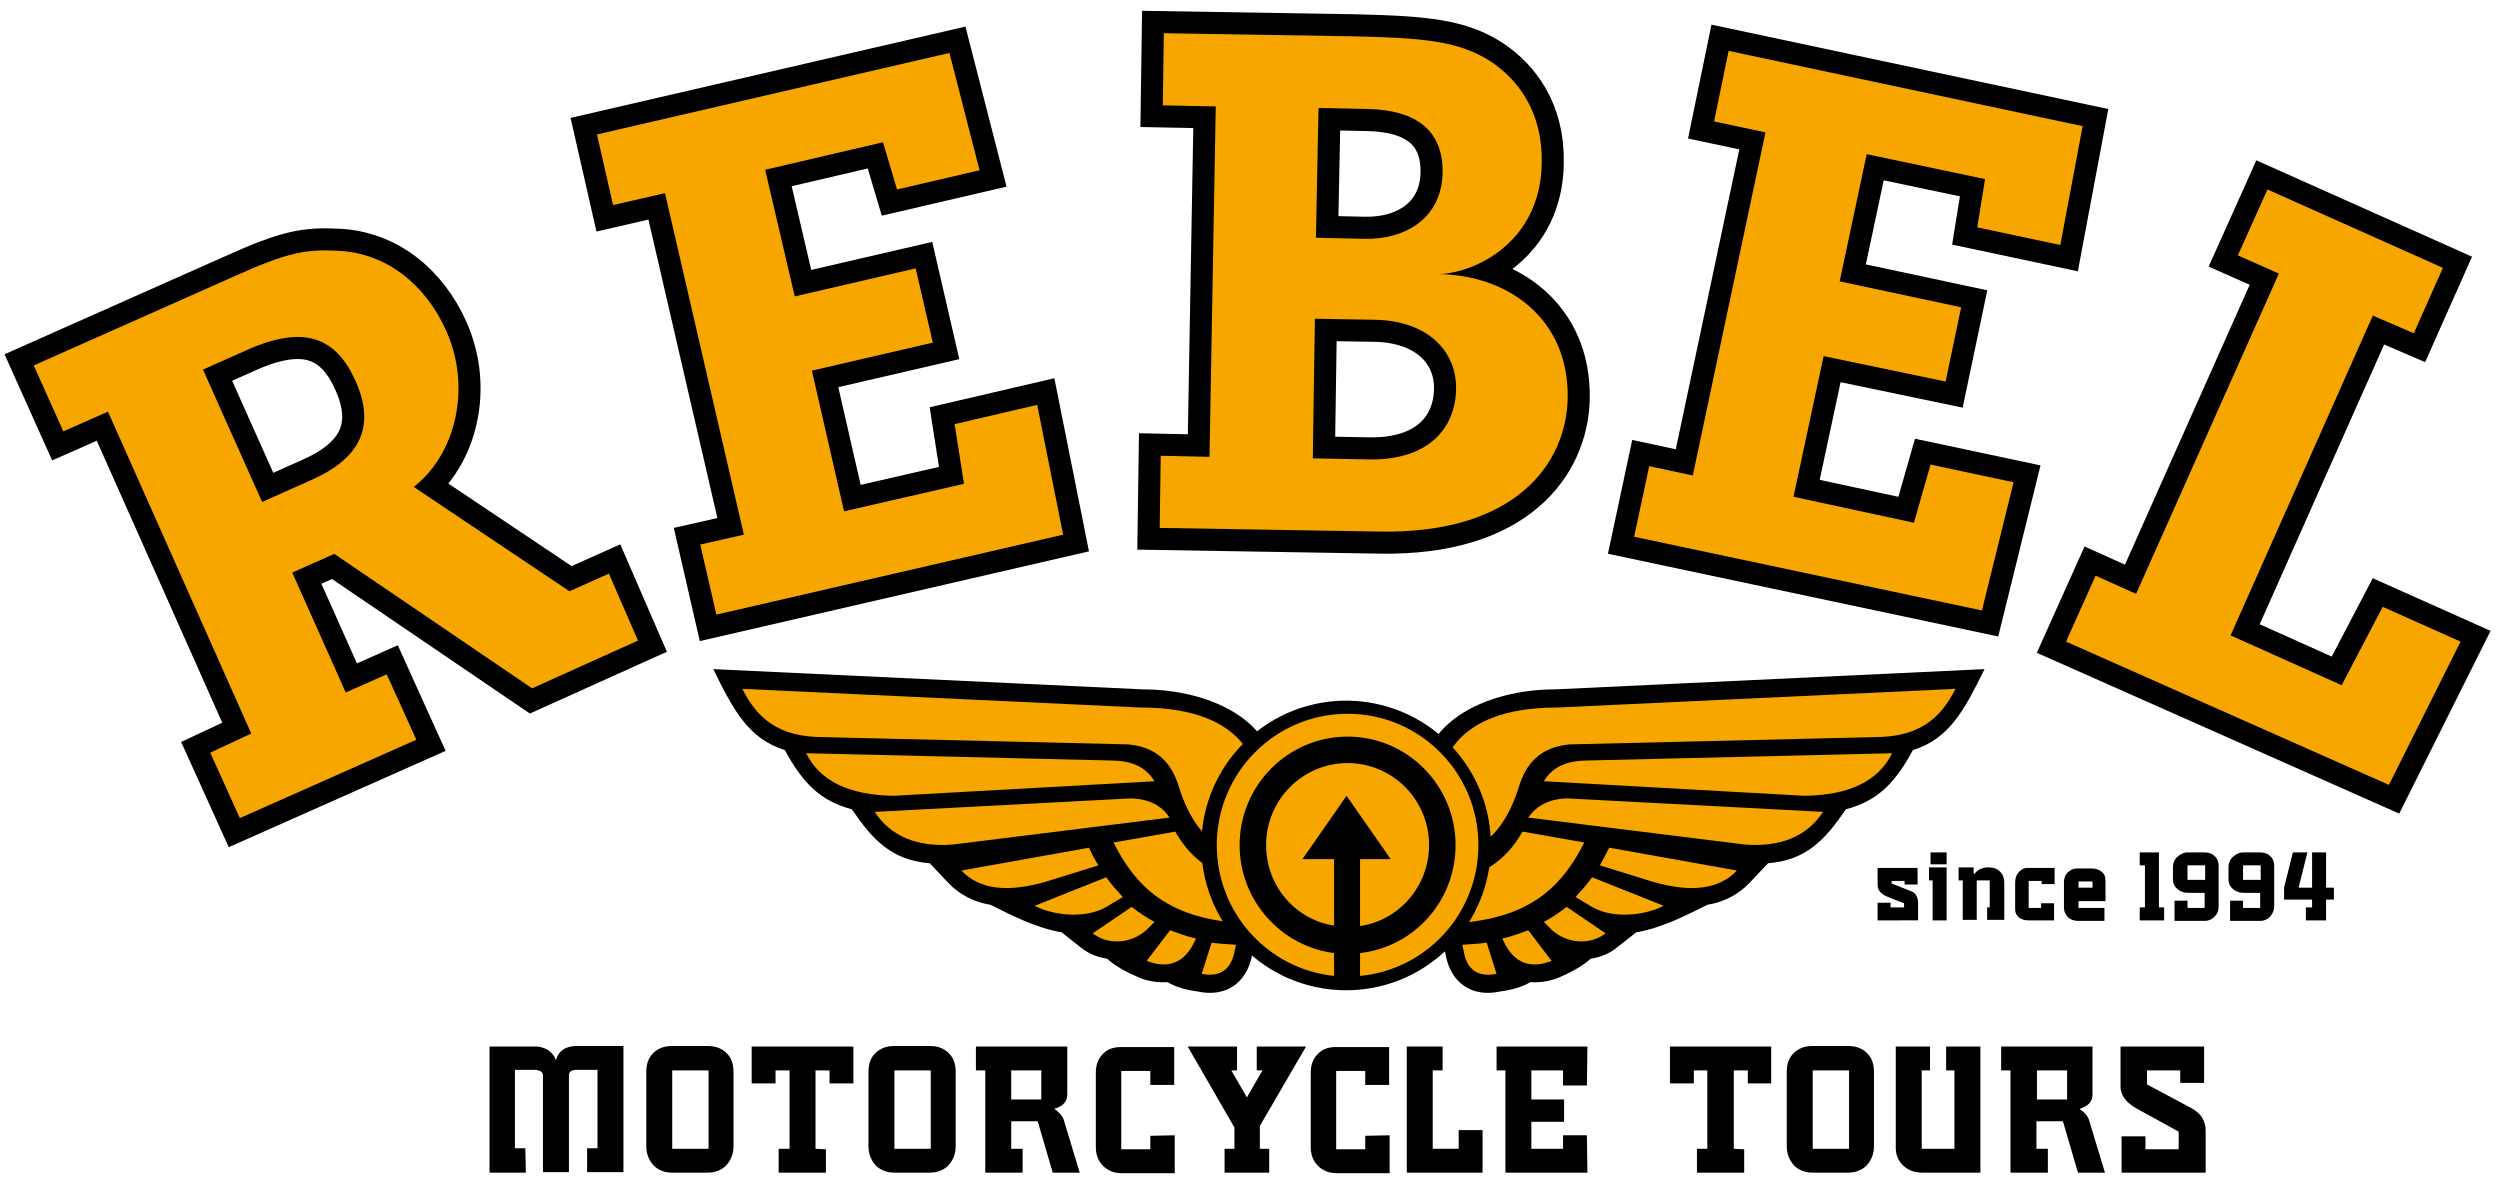
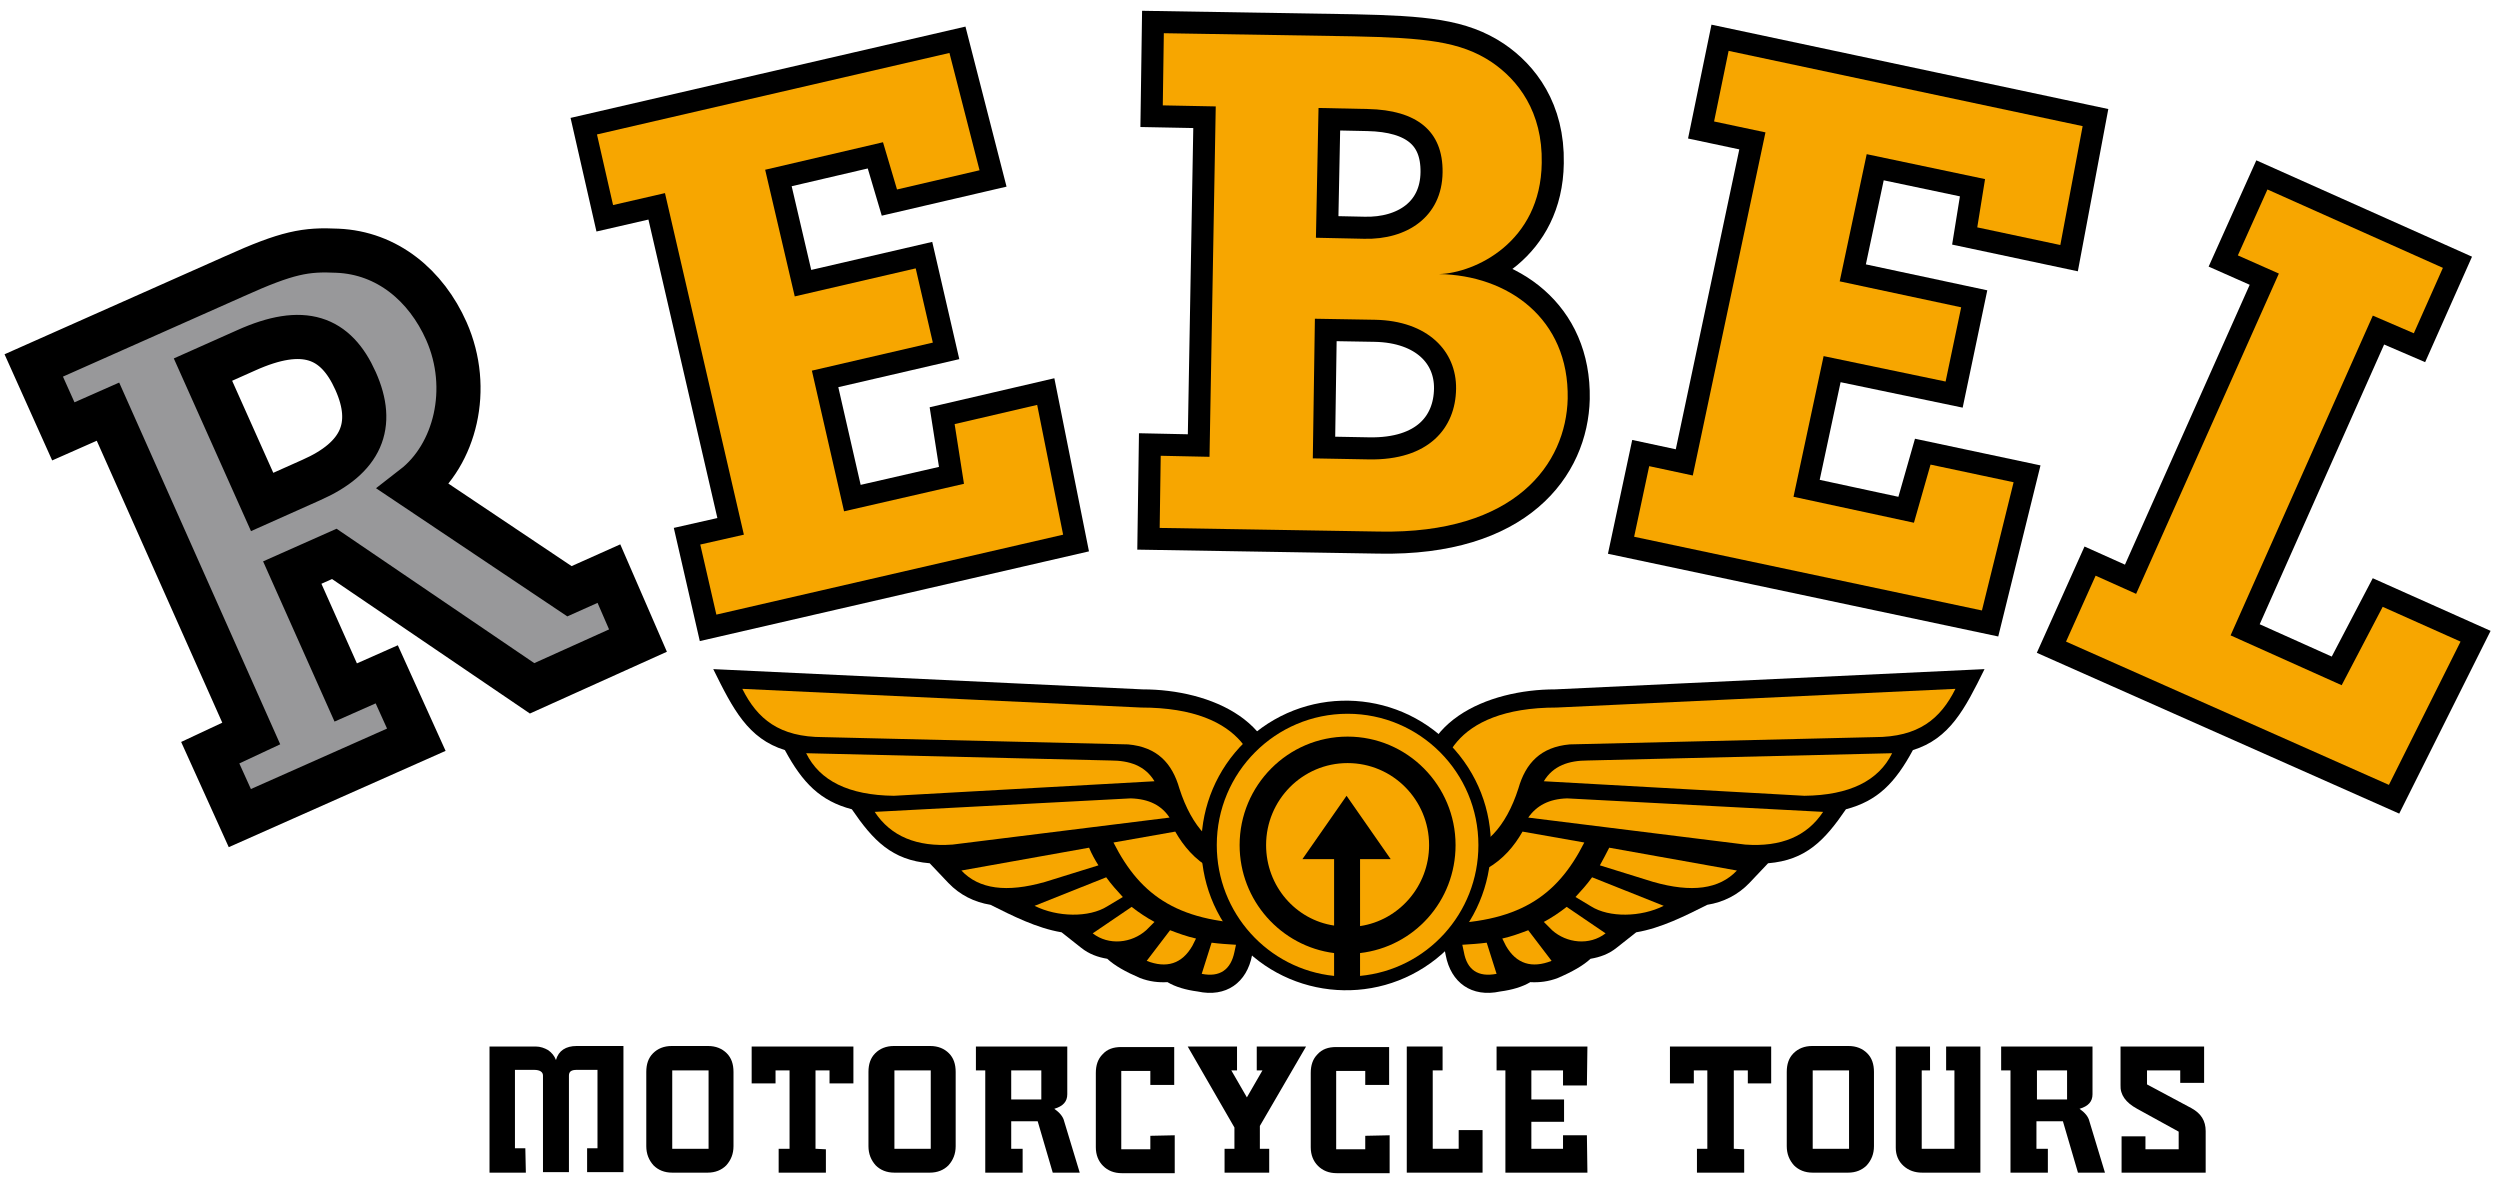
<svg xmlns="http://www.w3.org/2000/svg" version="1.1" id="Ebene_1" x="0px" y="0px" viewBox="0 0 481.6 227.3" style="enable-background:new 0 0 481.6 227.3;" xml:space="preserve">
  <style type="text/css">
	.st0{fill-rule:evenodd;clip-rule:evenodd;fill:#98989A;}
	.st1{fill-rule:evenodd;clip-rule:evenodd;fill:none;stroke:#000000;stroke-width:8.504;stroke-miterlimit:24;}
	.st2{fill-rule:evenodd;clip-rule:evenodd;fill:#F7A600;}
	.st3{fill:#F7A600;}
	.st4{fill-rule:evenodd;clip-rule:evenodd;}
</style>
  <g>
-     <polygon class="st0" points="451.1,132 429.7,122.4 457.1,60.8 465,64.2 470.6,51.6 436.8,36.5 431.1,49.2 439,52.7 411.5,114.4    403.7,110.9 398,123.6 460.2,151.2 474,123.6 459,116.9  " />
    <polygon class="st1" points="451.1,132 429.7,122.4 457.1,60.8 465,64.2 470.6,51.6 436.8,36.5 431.1,49.2 439,52.7 411.5,114.4    403.7,110.9 398,123.6 460.2,151.2 474,123.6 459,116.9  " />
  </g>
  <g>
    <polygon class="st0" points="185.7,93.2 162.6,98.5 156.4,71.4 179.7,66 176.4,51.7 153.1,57.1 147.4,32.7 170.1,27.4 172.8,36.5    188.7,32.8 182.9,10.2 115,25.9 118.1,39.5 128.1,37.2 143.3,103 134.9,104.9 138,118.4 204.8,103 199.8,78 183.9,81.7  " />
    <polygon class="st1" points="185.7,93.2 162.6,98.5 156.4,71.4 179.7,66 176.4,51.7 153.1,57.1 147.4,32.7 170.1,27.4 172.8,36.5    188.7,32.8 182.9,10.2 115,25.9 118.1,39.5 128.1,37.2 143.3,103 134.9,104.9 138,118.4 204.8,103 199.8,78 183.9,81.7  " />
  </g>
  <g>
    <polygon class="st0" points="368.7,100.7 345.5,95.7 351.3,68.6 374.8,73.5 377.8,59.2 354.4,54.2 359.6,29.7 382.4,34.5    380.9,43.8 396.9,47.2 401.2,24.3 333,9.8 330.2,23.4 340.1,25.5 326.1,91.6 317.7,89.8 314.8,103.4 381.8,117.6 387.9,92.9    371.9,89.5  " />
    <polygon class="st1" points="368.7,100.7 345.5,95.7 351.3,68.6 374.8,73.5 377.8,59.2 354.4,54.2 359.6,29.7 382.4,34.5    380.9,43.8 396.9,47.2 401.2,24.3 333,9.8 330.2,23.4 340.1,25.5 326.1,91.6 317.7,89.8 314.8,103.4 381.8,117.6 387.9,92.9    371.9,89.5  " />
  </g>
  <g>
    <path class="st0" d="M233,88l-9.4-0.2l-0.2,13.9l42.3,0.7c26.3,0.5,36-13.1,36.3-25.6c0.3-15.5-11.6-23.8-24.8-24   c6.9-0.2,19.6-6.1,19.8-21.4c0.2-9.9-4.6-16-9.6-19.4c-6.1-4.1-13.1-4.7-26.6-5l-36.6-0.6l-0.2,13.9l10.2,0.2L233,88z M254,20.8   l9.5,0.2c9.4,0.2,14.5,4.2,14.4,12.2c-0.1,8.6-6.9,13-15.1,12.8l-9.3-0.2L254,20.8z M253.3,61.4l11.6,0.2   c10.1,0.2,15.7,6,15.6,13.3c-0.1,7.6-5.3,13.8-16.8,13.6l-10.8-0.2L253.3,61.4z" />
    <path class="st1" d="M233,88l-9.4-0.2l-0.2,13.9l42.3,0.7c26.3,0.5,36-13.1,36.3-25.6c0.3-15.5-11.6-23.8-24.8-24   c6.9-0.2,19.6-6.1,19.8-21.4c0.2-9.9-4.6-16-9.6-19.4c-6.1-4.1-13.1-4.7-26.6-5l-36.6-0.6l-0.2,13.9l10.2,0.2L233,88z M254,20.8   l9.5,0.2c9.4,0.2,14.5,4.2,14.4,12.2c-0.1,8.6-6.9,13-15.1,12.8l-9.3-0.2L254,20.8z M253.3,61.4l11.6,0.2   c10.1,0.2,15.7,6,15.6,13.3c-0.1,7.6-5.3,13.8-16.8,13.6l-10.8-0.2L253.3,61.4z" />
  </g>
  <path d="M278,181.5l0.5,2.5c1,5.3,5,8.2,10.5,7c2.3-0.3,4.3-0.9,5.8-1.8c1.7,0.1,3.5-0.1,5.3-0.8c2.8-1.2,4.9-2.4,6.3-3.7  c1.8-0.3,3.5-0.9,5-2.1l3.8-3c4.8-0.8,9.5-3.2,13.7-5.3c3.1-0.5,5.9-1.9,8.1-4.2l3.6-3.8c7.3-0.6,10.9-4.4,15-10.4  c6.1-1.6,9.5-5.1,12.9-11.4c7.1-2.2,10-7.9,13.8-15.6l-82.7,3.9c-13,0-28.1,6.3-25.7,21.8l4.1,11.7c-3.2,0.4-6.6,0.2-10.2,0.1  l5.9,15.3C275.4,181.6,276.7,181.6,278,181.5z" />
  <g>
    <path class="st2" d="M277.6,153.8l3.5,10.2c4.8-0.3,9-4.6,11.4-12.1c1.4-4.9,4.3-8,9.9-8.5l58.7-1.4c8.5,0,12.7-3.5,15.6-9.3   l-76.8,3.6C279.4,136.3,276.6,148,277.6,153.8z" />
    <path class="st2" d="M364.5,145.1l-58.6,1.4c-3.7,0-6.7,1-8.5,4l50.2,2.8C356.3,153.2,361.9,150.4,364.5,145.1z" />
    <path class="st2" d="M294.4,157.5l41.8,5.2c6.9,0.5,11.9-1.6,15-6.3l-49.3-2.6C298.4,153.9,296,155.2,294.4,157.5z" />
    <path class="st2" d="M308.2,166.7l10.3,3.2c7.4,2.1,12.7,1.4,16.1-2.2l-24.6-4.4C309.4,164.5,308.8,165.6,308.2,166.7z" />
    <path class="st2" d="M320.5,174.5l-13.8-5.5c-1,1.4-2.1,2.6-3.2,3.8l3,1.8C310,176.8,316.1,176.7,320.5,174.5z" />
    <path class="st2" d="M309.3,179.8l-7.5-5.1c-1.4,1.1-2.9,2.1-4.4,2.9l1.6,1.6C301.8,181.7,306.2,182.2,309.3,179.8z" />
    <path class="st2" d="M298.9,185.1l-4.5-5.9c-1.6,0.6-3.2,1.2-5,1.6l0.7,1.4C292.1,185.7,295.1,186.6,298.9,185.1z" />
    <path class="st2" d="M288.3,187.6l-1.9-6c-1.5,0.2-3.1,0.3-4.7,0.4l0.3,1.4C282.6,186.8,284.7,188.3,288.3,187.6z" />
    <path class="st2" d="M273.2,170c11.6,0.4,16.9-4.2,20.1-9.8l11.9,2.1c-5.3,10.5-12.8,15.6-28.8,15.7L273.2,170z" />
  </g>
  <path d="M241.7,181.5l-0.5,2.5c-1,5.3-5,8.2-10.5,7c-2.3-0.3-4.3-0.9-5.8-1.8c-1.7,0.1-3.5-0.1-5.3-0.8c-2.8-1.2-4.9-2.4-6.3-3.7  c-1.8-0.3-3.5-0.9-5-2.1l-3.8-3c-4.8-0.8-9.5-3.2-13.7-5.3c-3.1-0.5-5.9-1.9-8.1-4.2l-3.6-3.8c-7.3-0.6-10.9-4.4-15-10.4  c-6.1-1.6-9.5-5.1-12.9-11.4c-7.1-2.2-10-7.9-13.8-15.6l82.7,3.9c13.1,0,28.1,6.3,25.7,21.8l-4.1,11.7c3.2,0.4,6.6,0.2,10.2,0.1  l-5.9,15.3C244.4,181.6,243,181.6,241.7,181.5z" />
  <g>
    <path class="st2" d="M242.2,153.8l-3.6,10.2c-4.8-0.3-9-4.6-11.4-12.1c-1.4-4.9-4.3-8-9.9-8.5l-58.7-1.4c-8.5,0-12.7-3.5-15.6-9.3   l76.8,3.6C240.4,136.3,243.1,148,242.2,153.8z" />
    <path class="st2" d="M155.3,145.1l58.6,1.4c3.7,0,6.7,1,8.5,4l-50.2,2.8C163.5,153.2,157.9,150.4,155.3,145.1z" />
    <path class="st2" d="M225.3,157.5l-41.8,5.2c-6.9,0.5-11.9-1.6-15-6.3l49.3-2.6C221.4,153.9,223.8,155.2,225.3,157.5z" />
    <path class="st2" d="M211.6,166.7l-10.3,3.2c-7.4,2.1-12.7,1.4-16.1-2.2l24.6-4.4C210.3,164.5,210.9,165.6,211.6,166.7z" />
    <path class="st2" d="M199.3,174.5l13.8-5.5c1,1.4,2.1,2.6,3.2,3.8l-3,1.8C209.8,176.8,203.7,176.7,199.3,174.5z" />
    <path class="st2" d="M210.5,179.8l7.5-5.1c1.4,1.1,2.9,2.1,4.4,2.9l-1.6,1.6C218,181.7,213.6,182.2,210.5,179.8z" />
    <path class="st2" d="M220.9,185.1l4.5-5.9c1.6,0.6,3.2,1.2,5,1.6l-0.7,1.4C227.7,185.7,224.7,186.6,220.9,185.1z" />
    <path class="st2" d="M231.5,187.6l1.9-6c1.5,0.2,3.1,0.3,4.7,0.4l-0.3,1.4C237.1,186.8,235,188.3,231.5,187.6z" />
    <path class="st2" d="M246.5,170c-11.6,0.4-16.9-4.2-20.1-9.8l-11.9,2.1c5.3,10.5,12.8,15.6,28.8,15.7L246.5,170z" />
  </g>
  <g>
    <ellipse transform="matrix(0.782 -0.623 0.623 0.782 -45.084 197.011)" cx="259.4" cy="163" rx="27.9" ry="27.9" />
    <path d="M259.4,163" />
  </g>
  <g>
    <path class="st3" d="M243.9,162.8c0-8.7,7-15.8,15.7-15.8c8.7,0,15.7,7.1,15.7,15.8c0,7.9-5.8,14.5-13.3,15.6v-12.9h5.9l-8.5-12.2   l-8.5,12.2h6.1v12.8C249.6,177.2,243.9,170.7,243.9,162.8z" />
    <path class="st2" d="M259.6,141.9c-11.5,0-20.8,9.4-20.8,20.9c0,10.7,8,19.5,18.2,20.8v4.4c-12.7-1.3-22.6-12.1-22.6-25.2   c0-14,11.3-25.3,25.2-25.3c13.9,0,25.2,11.3,25.2,25.3c0,13.2-10,24-22.8,25.2v-4.4c10.4-1.2,18.4-10,18.4-20.8   C280.4,151.3,271.1,141.9,259.6,141.9z" />
  </g>
  <path class="st4" d="M101.3,225.9h-7l0-24.3h7c1.2,0,1.8,0,1.9,0c0.9,0,1.7,0.3,2.4,0.7c0.7,0.5,1.2,1.1,1.5,1.9  c0.5-1.8,1.9-2.7,4-2.7h1.9h7.1l0,24.3h-7v-4.6l2,0v-15.1h-4c-1,0-1.5,0.3-1.5,1.1v18.6h-5v-18.6c0-0.7-0.6-1.1-1.7-1.1h-3.7v15.1  l2,0L101.3,225.9z" />
  <path class="st4" d="M408.7,225.9v-7h4.6l0,2.5h6.4V218l-8-4.4c-2.2-1.2-3.3-2.7-3.2-4.6c0-1.5,0-4,0-7.4l16.1,0v7l-4.6,0v-2.4h-6.4  v2.7l8.6,4.6c1.8,1,2.7,2.4,2.7,4.4v8H408.7z" />
  <polygon class="st2" points="451.1,132 429.7,122.4 457.1,60.8 465,64.2 470.6,51.6 436.8,36.5 431.1,49.2 439,52.7 411.5,114.4   403.7,110.9 398,123.6 460.2,151.2 474,123.6 459,116.9 " />
  <polygon class="st2" points="368.7,100.7 345.5,95.7 351.3,68.6 374.8,73.5 377.8,59.2 354.4,54.2 359.6,29.7 382.4,34.5   380.9,43.8 396.9,47.2 401.2,24.3 333,9.8 330.2,23.4 340.1,25.5 326.1,91.6 317.7,89.8 314.8,103.4 381.8,117.6 387.9,92.9   371.9,89.5 " />
  <g>
    <path class="st0" d="M39.1,71.2l8.3-3.7c11.1-5,17.3-2.6,21.1,5.9c3.8,8.5,1.2,14.8-8.6,19.1l-9.4,4.2L39.1,71.2z M20.8,79.3   l-8.6,3.8L6.5,70.4l38.7-17.2C55.4,48.6,58.9,48,65,48.3c9.6,0.4,17.1,6.7,21,15.5c4.9,11.1,1.7,23.8-6.3,30l30,20.1l7.6-3.4   l5.6,12.9l-20.4,9.2l-38.1-25.9l-8.1,3.6l10.3,23.1l7.9-3.5l5.7,12.6l-34,15.1L40.5,145l7.9-3.7L20.8,79.3z" />
    <path class="st1" d="M39.1,71.2l8.3-3.7c11.1-5,17.3-2.6,21.1,5.9c3.8,8.5,1.2,14.8-8.6,19.1l-9.4,4.2L39.1,71.2z M20.8,79.3   l-8.6,3.8L6.5,70.4l38.7-17.2C55.4,48.6,58.9,48,65,48.3c9.6,0.4,17.1,6.7,21,15.5c4.9,11.1,1.7,23.8-6.3,30l30,20.1l7.6-3.4   l5.6,12.9l-20.4,9.2l-38.1-25.9l-8.1,3.6l10.3,23.1l7.9-3.5l5.7,12.6l-34,15.1L40.5,145l7.9-3.7L20.8,79.3z" />
  </g>
-   <path class="st2" d="M39.1,71.2l8.3-3.7c11.1-5,17.3-2.6,21.1,5.9c3.8,8.5,1.2,14.8-8.6,19.1l-9.4,4.2L39.1,71.2z M20.8,79.3  l-8.6,3.8L6.5,70.4l38.7-17.2C55.4,48.6,58.9,48,65,48.3c9.6,0.4,17.1,6.7,21,15.5c4.9,11.1,1.7,23.8-6.3,30l30,20.1l7.6-3.4  l5.6,12.9l-20.4,9.2l-38.1-25.9l-8.1,3.6l10.3,23.1l7.9-3.5l5.7,12.6l-34,15.1L40.5,145l7.9-3.7L20.8,79.3z" />
  <polygon class="st2" points="185.7,93.2 162.6,98.5 156.4,71.4 179.7,66 176.4,51.7 153.1,57.1 147.4,32.7 170.1,27.4 172.8,36.5   188.7,32.8 182.9,10.2 115,25.9 118.1,39.5 128.1,37.2 143.3,103 134.9,104.9 138,118.4 204.8,103 199.8,78 183.9,81.7 " />
  <path class="st2" d="M233,88l-9.4-0.2l-0.2,13.9l42.3,0.7c26.3,0.5,36-13.1,36.3-25.6c0.3-15.5-11.6-23.8-24.8-24  c6.9-0.2,19.6-6.1,19.8-21.4c0.2-9.9-4.6-16-9.6-19.4c-6.1-4.1-13.1-4.7-26.6-5l-36.6-0.6l-0.2,13.9l10.2,0.2L233,88z M254,20.8  l9.5,0.2c9.4,0.2,14.5,4.2,14.4,12.2c-0.1,8.6-6.9,13-15.1,12.8l-9.3-0.2L254,20.8z M253.3,61.4l11.6,0.2c10.1,0.2,15.7,6,15.6,13.3  c-0.1,7.6-5.3,13.8-16.8,13.6l-10.8-0.2L253.3,61.4z" />
  <path class="st4" d="M370.3,225.9c-1.4,0-2.6-0.4-3.6-1.3c-1-0.9-1.5-2.1-1.5-3.5v-19.5l6.6,0v4.6h-1.6l0,15.1h6.3v-15.1h-1.6v-4.6  h6.6l0,24.3H370.3z" />
  <path class="st4" d="M405.5,225.9h-5.2l-2.9-9.9h-5.1v5.3l2.2,0l0,4.6h-7.2l0-19.7h-1.8v-4.6l17.6,0v9.2c0,1.4-0.8,2.3-2.5,2.8  c1,0.7,1.7,1.5,1.9,2.4L405.5,225.9z M398.2,206.2h-5.8v5.6h5.8V206.2z" />
  <polygon class="st4" points="336,225.9 326.9,225.9 326.9,221.3 328.9,221.3 328.9,206.2 326.3,206.2 326.3,208.7 321.7,208.7   321.7,201.6 341.2,201.6 341.2,208.7 336.7,208.7 336.7,206.2 334,206.2 334,221.3 336,221.4 " />
  <polygon class="st4" points="305.8,225.9 290,225.9 290,206.2 288.3,206.2 288.3,201.6 305.8,201.6 305.7,209.1 301.1,209.1   301.1,206.2 295,206.2 295,211.8 301.3,211.8 301.3,216.1 295,216.1 295,221.3 301.1,221.3 301.1,218.7 305.7,218.7 " />
  <path class="st4" d="M349.2,221.3h7v-15.1h-7L349.2,221.3z M349.2,225.9c-1.5,0-2.7-0.5-3.6-1.4c-0.9-1-1.4-2.2-1.4-3.7v-14.3  c0-1.5,0.4-2.7,1.3-3.6c0.9-0.9,2.1-1.4,3.6-1.4h7c1.5,0,2.7,0.5,3.6,1.4c0.9,0.9,1.3,2.1,1.3,3.6v14.3c0,1.5-0.5,2.7-1.4,3.7  c-0.9,0.9-2.1,1.4-3.6,1.4H349.2z" />
  <polygon class="st4" points="285.6,225.9 271,225.9 271,201.6 277.9,201.6 277.9,206.2 276,206.2 276,221.3 281,221.3 281,217.7   285.6,217.7 " />
  <path class="st4" d="M267.7,218.7v7.3h-10.2c-1.5,0-2.7-0.5-3.6-1.4c-0.9-0.9-1.4-2.1-1.4-3.6v-14.3c0-1.5,0.4-2.7,1.3-3.6  c0.9-1,2.1-1.4,3.6-1.4h10.2v7.3l-4.6,0v-2.7h-5.6c0,0.3,0,5.3,0,15.1h5.6l0-2.6L267.7,218.7z" />
  <polygon class="st4" points="243.2,206.2 242.1,206.2 242.1,201.6 251.6,201.6 242.7,216.9 242.7,221.3 244.5,221.3 244.5,225.9   235.9,225.9 235.9,221.3 237.8,221.3 237.8,217.2 228.8,201.6 238.3,201.6 238.3,206.2 237.2,206.2 240.2,211.4 " />
  <path class="st4" d="M226.3,218.7v7.3h-10.2c-1.5,0-2.7-0.5-3.6-1.4c-0.9-0.9-1.4-2.1-1.4-3.6v-14.3c0-1.5,0.4-2.7,1.3-3.6  c0.9-1,2.1-1.4,3.6-1.4h10.2v7.3l-4.6,0v-2.7h-5.6c0,0.3,0,5.3,0,15.1h5.6l0-2.6L226.3,218.7z" />
  <path class="st4" d="M208,225.9h-5.2l-2.9-9.9h-5.1v5.3l2.2,0l0,4.6h-7.2l0-19.7H188v-4.6l17.6,0v9.2c0,1.4-0.8,2.3-2.5,2.8  c1,0.7,1.7,1.5,1.9,2.4L208,225.9z M200.6,206.2h-5.8v5.6h5.8V206.2z" />
  <polygon class="st4" points="159.1,225.9 150,225.9 150,221.3 152.1,221.3 152.1,206.2 149.4,206.2 149.4,208.7 144.8,208.7   144.8,201.6 164.4,201.6 164.4,208.7 159.8,208.7 159.8,206.2 157.1,206.2 157.1,221.3 159.1,221.4 " />
  <path class="st4" d="M172.3,221.3h7v-15.1h-7L172.3,221.3z M172.3,225.9c-1.5,0-2.7-0.5-3.6-1.4c-0.9-1-1.4-2.2-1.4-3.7v-14.3  c0-1.5,0.4-2.7,1.3-3.6c0.9-0.9,2.1-1.4,3.6-1.4h7c1.5,0,2.7,0.5,3.6,1.4c0.9,0.9,1.3,2.1,1.3,3.6v14.3c0,1.5-0.5,2.7-1.4,3.7  c-0.9,0.9-2.1,1.4-3.6,1.4H172.3z" />
-   <path class="st4" d="M448.1,177.3h-3.9v-2.5l1.2,0v-1.5H440V171l1.7-6.8h2.8l-1.7,6.8h2.6v-6.8h2.7v6.8h1.5v2.3h-1.5L448.1,177.3z   M432.2,164.2h3.1c0.8,0,1.5,0.2,2,0.7c0.5,0.4,0.8,1.1,0.8,1.9v7.8c0,0.8-0.3,1.4-0.8,2c-0.5,0.5-1.1,0.8-1.9,0.8c-1,0-2.9,0-5.8,0  l0-3.9l2.5,0l0,1.4h3.3V172h-3.1c-0.8,0-1.5-0.2-2.1-0.7c-0.6-0.5-0.9-1.1-0.9-1.9v-2.4c0-0.8,0.3-1.4,0.8-1.9  C430.8,164.5,431.4,164.2,432.2,164.2z M432.1,166.7v2.8h3.4v-2.8H432.1z M421.5,164.2h3.1c0.8,0,1.5,0.2,2,0.7  c0.5,0.4,0.8,1.1,0.8,1.9v7.8c0,0.8-0.2,1.4-0.8,2c-0.5,0.5-1.1,0.8-1.9,0.8c-1,0-2.9,0-5.8,0l0-3.9l2.5,0l0,1.4h3.3V172h-3.1  c-0.8,0-1.5-0.2-2.1-0.7c-0.6-0.5-0.9-1.1-0.9-1.9v-2.4c0-0.8,0.3-1.4,0.8-1.9C420.1,164.5,420.7,164.2,421.5,164.2z M421.4,166.7  v2.8h3.4v-2.8H421.4z M416.9,174.8v2.5l-4.7,0v-2.5h1v-8.1l-1,0l0-2.5l3.7,0v10.6L416.9,174.8z M400.4,169.7v1.3l2.7,0v-1.2H400.4z   M400.4,173.4v1.5h5v2.5h-5.1c-0.7,0-1.4-0.2-1.9-0.7c-0.5-0.5-0.8-1.1-0.8-1.8l0-4.9c0-0.8,0.2-1.4,0.7-1.9  c0.5-0.5,1.1-0.8,1.8-0.8h2.8c0.8,0,1.4,0.2,1.9,0.6c0.6,0.4,0.8,1,0.8,1.8v3.9H400.4z M390.8,169.7v5.2h2.4l0-0.9h2.5v3.3h-4.9  c-0.8,0-1.4-0.2-1.8-0.5c-0.5-0.4-0.8-0.9-0.8-1.6V170c0-0.9,0.3-1.6,0.8-2.1c0.4-0.4,0.9-0.7,1.5-0.7l5.3,0l0,3.1h-2.5v-0.6H390.8z   M382.7,174.8h0.6v-5.2h-2.5v7.6h-2.7v-7.6h-0.8v-2.5h2.9v1.2l0.2,0c0.5-0.7,1.3-1.1,2.3-1.2h0.6c0.8,0,1.5,0.3,2,0.8  c0.5,0.5,0.8,1.2,0.8,2v7.3h-3.3V174.8z M375,167.2v10.1h-2.7l0-7.7h-0.7v-2.5H375z M375,166.5h-3.1v-2.3h3.1V166.5z M361.7,177.3  v-3.4l2.5,0v0.9h2.6V174c-0.8-0.3-1.9-0.7-3.3-1.3c-1.2-0.5-1.8-1.2-1.8-2.3v-3.2l7.7,0v3.2h-2.5v-0.7h-2.5v0.5l3.8,1.5  c0.8,0.3,1.3,1.1,1.3,2.3v3.3H361.7z" />
  <path class="st4" d="M129.5,221.3h7v-15.1h-7L129.5,221.3z M129.5,225.9c-1.5,0-2.7-0.5-3.6-1.4c-0.9-1-1.4-2.2-1.4-3.7v-14.3  c0-1.5,0.4-2.7,1.3-3.6c0.9-0.9,2.1-1.4,3.6-1.4h7c1.5,0,2.7,0.5,3.6,1.4c0.9,0.9,1.3,2.1,1.3,3.6v14.3c0,1.5-0.5,2.7-1.4,3.7  c-0.9,0.9-2.1,1.4-3.6,1.4H129.5z" />
</svg>